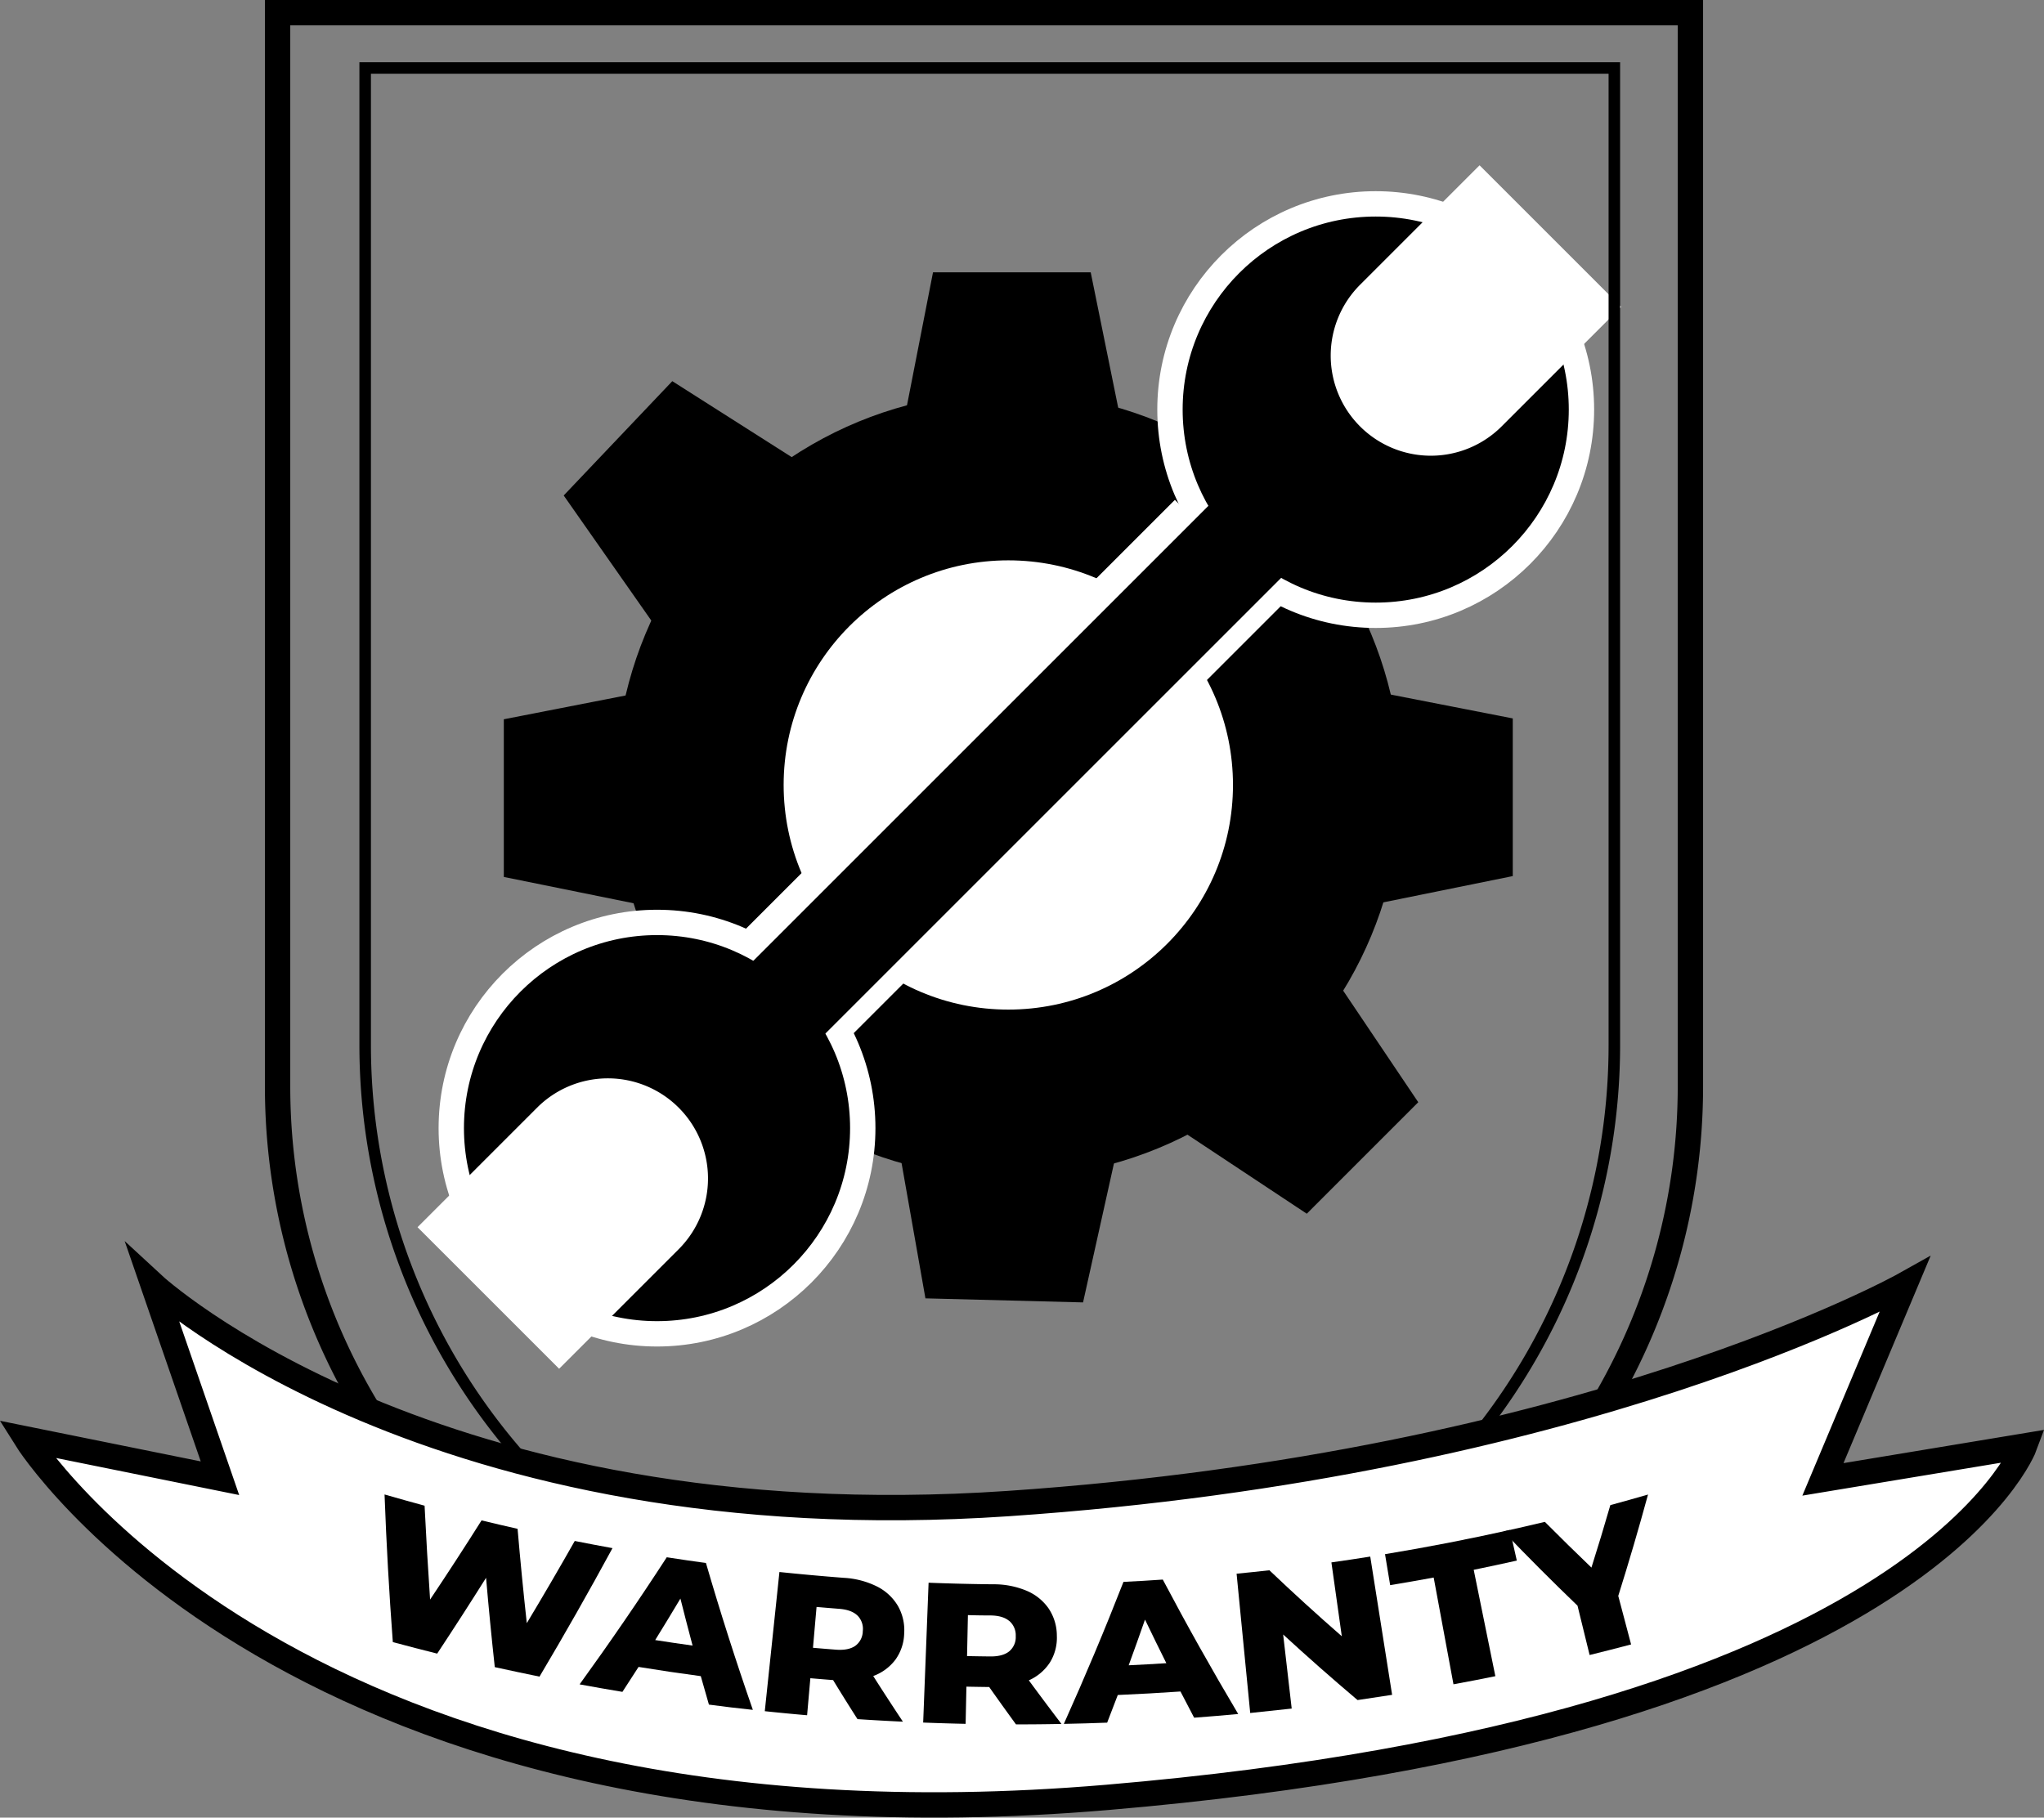
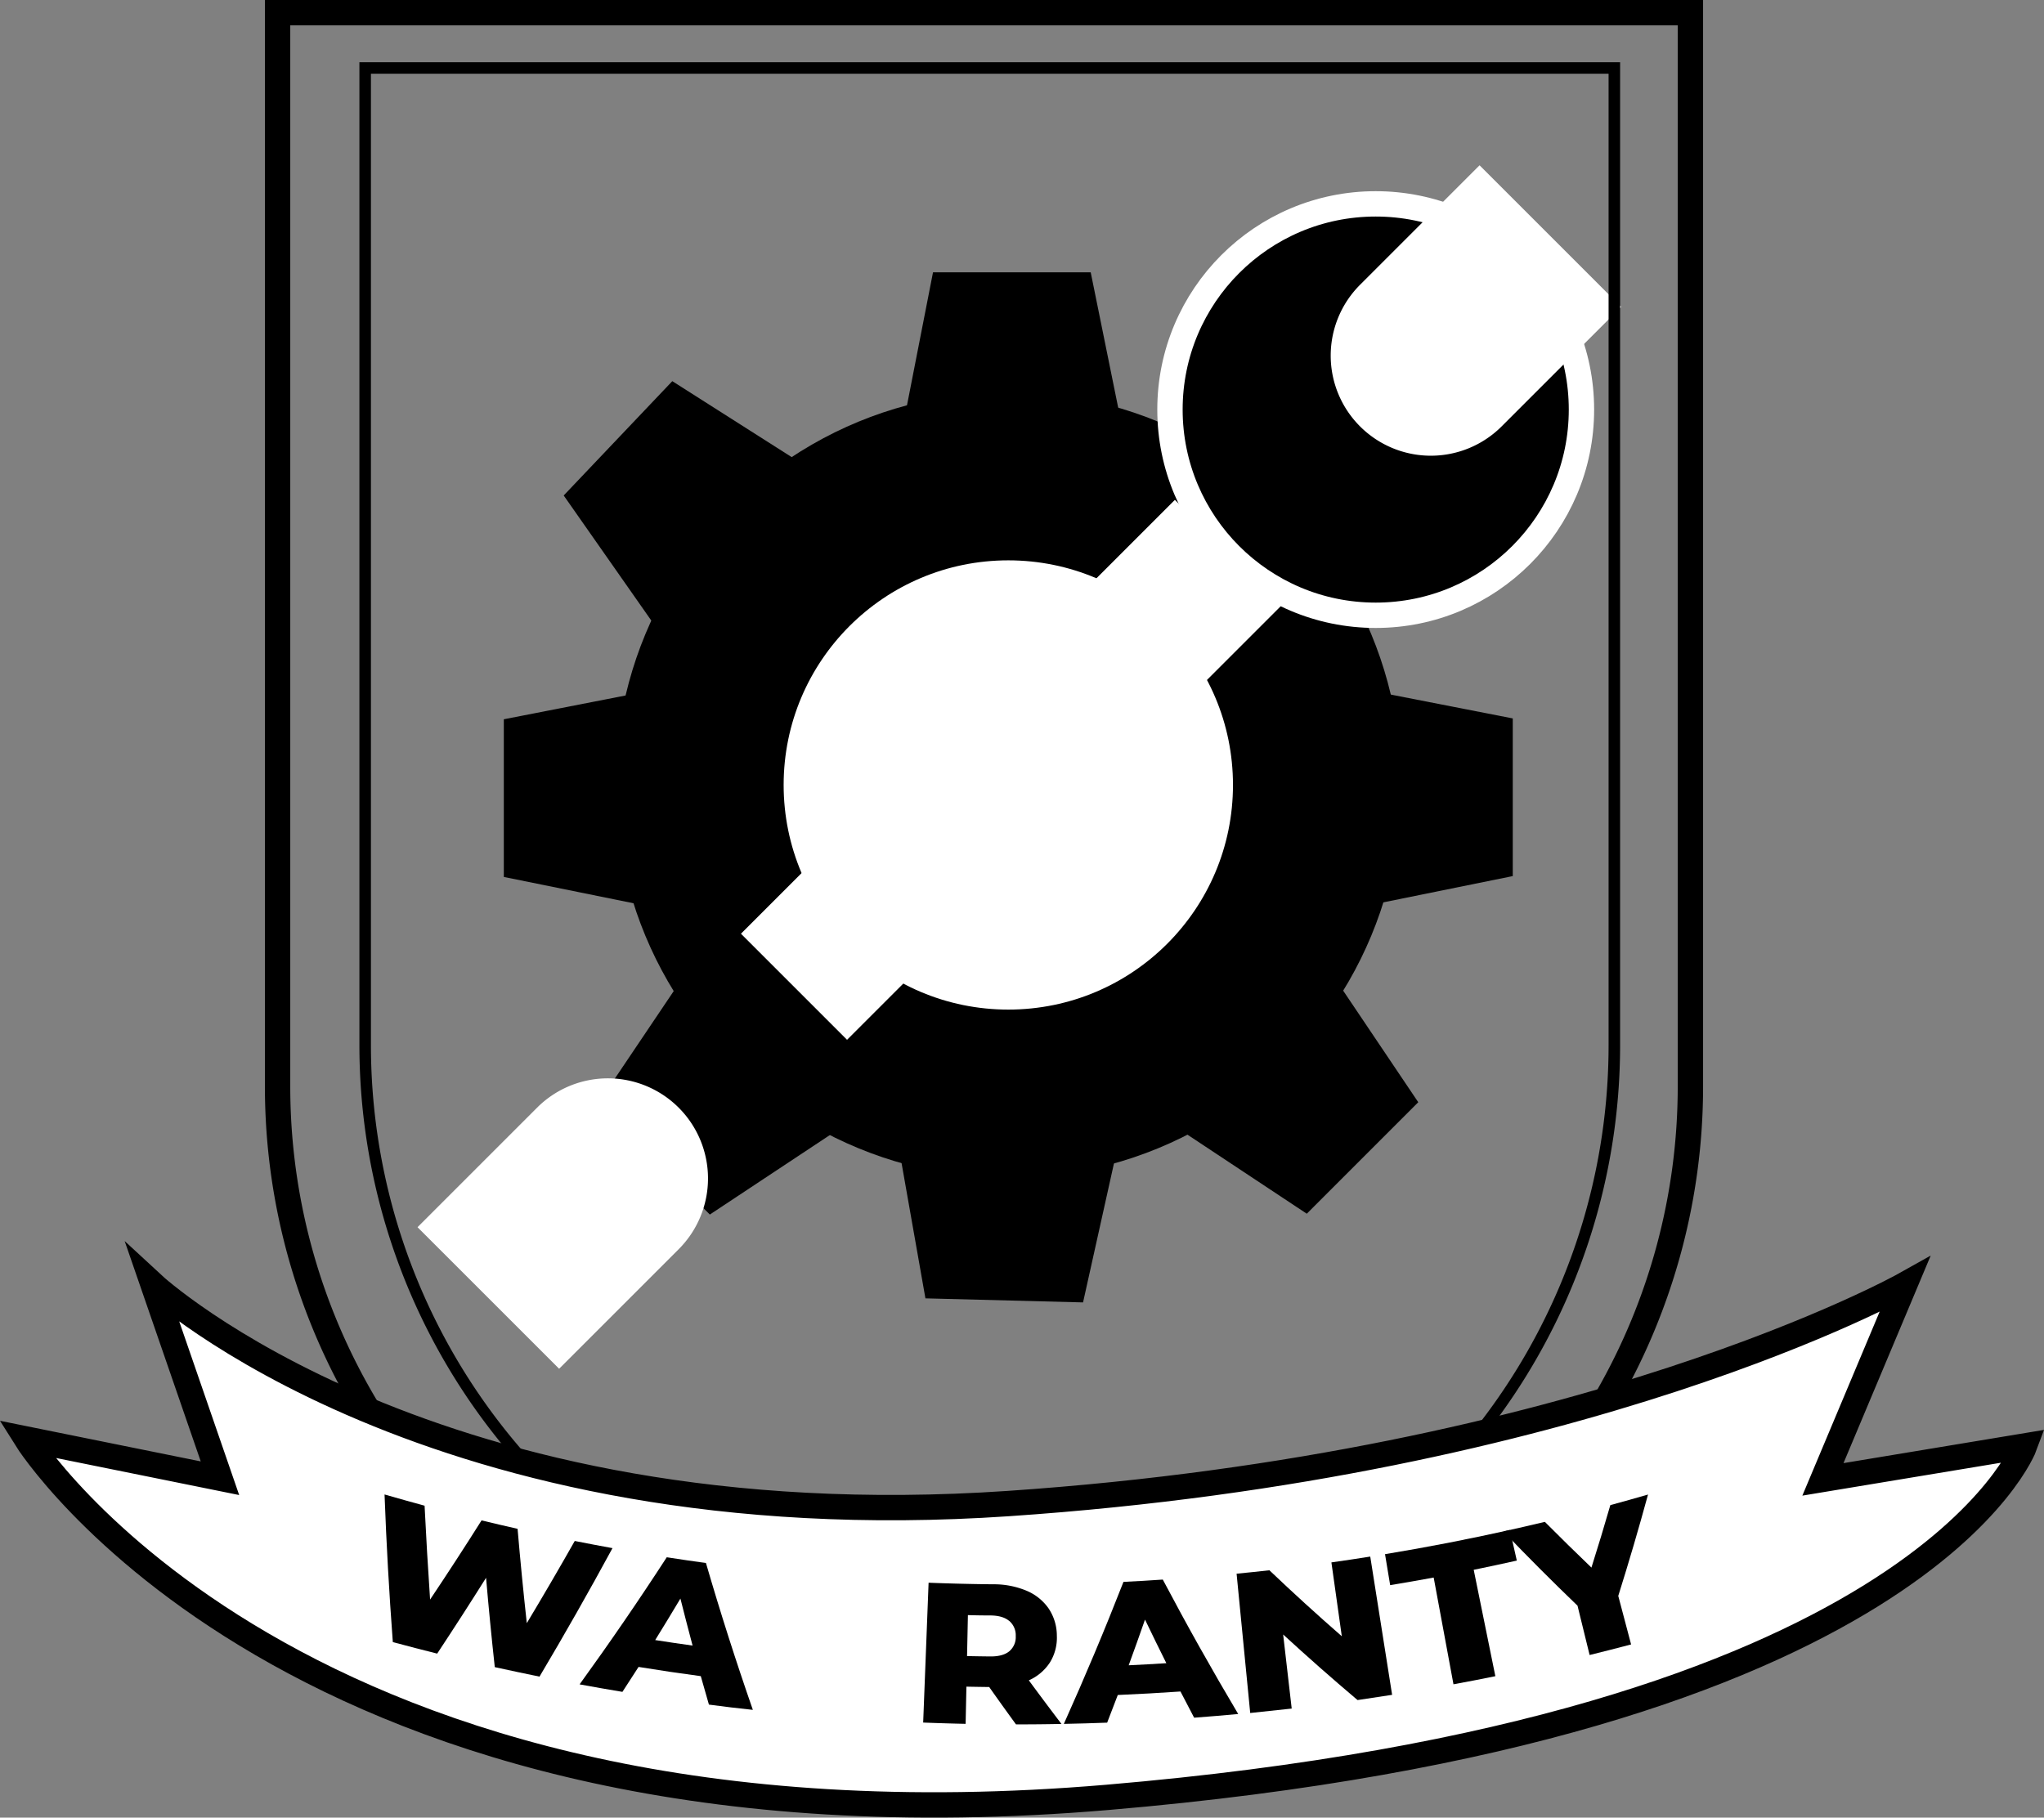
<svg xmlns="http://www.w3.org/2000/svg" id="Слой_1" data-name="Слой 1" viewBox="0 0 886.86 788.78">
  <rect x="0" y="0" width="886.86" height="788.78" fill="#808080" stroke="none" />
  <defs>
    <style>.cls-1,.cls-5{fill:#fff;}.cls-2{stroke:#fff;}.cls-2,.cls-3,.cls-4,.cls-5{stroke-miterlimit:10;}.cls-2,.cls-4,.cls-5{stroke-width:11px;}.cls-3,.cls-4{fill:none;}.cls-3,.cls-4,.cls-5{stroke:#000;}.cls-3{stroke-width:5px;}</style>
  </defs>
  <circle cx="437.49" cy="340.65" r="170.53" />
  <circle class="cls-1" cx="437.49" cy="340.65" r="97.48" />
  <polygon points="487.13 186.58 391.44 186.58 404.82 118.17 473.24 118.17 487.13 186.58" />
  <polygon points="590.35 271.84 524.46 202.46 583.27 165.04 630.39 214.65 590.35 271.84" />
  <polygon points="587.95 394.08 587.95 298.4 656.37 311.77 656.37 380.19 587.95 394.08" />
  <polygon points="508.79 488.15 576.44 420.49 615.36 478.33 566.99 526.71 508.79 488.15" />
  <polygon points="389.4 494.68 485.05 497.15 469.92 565.2 401.53 563.44 389.4 494.68" />
  <polygon points="284.62 272.2 350.51 202.83 291.7 165.41 244.58 215.02 284.62 272.2" />
  <polygon points="287.02 394.45 287.02 298.77 218.6 312.14 218.6 380.56 287.02 394.45" />
  <polygon points="366.19 488.52 298.53 420.86 259.61 478.7 307.99 527.07 366.19 488.52" />
-   <circle class="cls-2" cx="285.07" cy="489.57" r="89.27" />
  <circle class="cls-2" cx="596.9" cy="177.74" r="89.27" />
  <path class="cls-1" d="M1119,127.35h86.89a0,0,0,0,1,0,0V200.7a43.44,43.44,0,0,1-43.44,43.44h0A43.44,43.44,0,0,1,1119,200.7V127.35a0,0,0,0,1,0,0Z" transform="translate(-59.24 -809.57) rotate(45)" />
  <path class="cls-1" d="M740.79,505.58h86.89a0,0,0,0,1,0,0v73.36a43.44,43.44,0,0,1-43.44,43.44h0a43.44,43.44,0,0,1-43.44-43.44V505.58A0,0,0,0,1,740.79,505.58Z" transform="translate(408.92 1475.32) rotate(-135)" />
  <rect class="cls-1" x="937.14" y="242.96" width="65.11" height="266.26" transform="translate(18.9 -617.53) rotate(45)" />
-   <rect x="954.48" y="202.92" width="44.43" height="337.33" transform="translate(17.76 -623.79) rotate(45)" />
  <path class="cls-3" d="M158.44,29.5h542a0,0,0,0,1,0,0v424a271,271,0,0,1-271,271h0a271,271,0,0,1-271-271V29.5A0,0,0,0,1,158.44,29.5Z" />
  <path class="cls-4" d="M120.44,5.5h613a0,0,0,0,1,0,0v466a271,271,0,0,1-271,271h-71a271,271,0,0,1-271-271V5.5A0,0,0,0,1,120.44,5.5Z" />
  <path class="cls-5" d="M597.5,599.5s121,112,371,95,389-95,389-95L1322,684l87.5-14.5s-45,122.5-398,152.5-469-155.5-469-155.5l84,17Z" transform="translate(-531.06 -42)" />
  <path d="M796.81,713.84q-15.24,28.1-31.67,55.76-9.72-2-19.4-4.12-2.12-19.4-3.78-38.77-10.4,16.54-21.21,32.9-9.64-2.4-19.25-5-2.41-32.1-3.59-64.06,8.67,2.5,17.37,4.87,1,20.34,2.39,40.74Q729.09,719.1,740,701.8q7.8,1.89,15.63,3.66,1.75,20.46,4,40.94,10.65-17.74,20.81-35.67Q788.64,712.35,796.81,713.84Z" transform="translate(-531.06 -42)" />
  <path d="M835.12,769.39q-13.53-1.8-27-4-3.45,5.43-7,10.82-9.3-1.54-18.58-3.25,19.71-27.24,37.82-55.16,8.46,1.32,17,2.49,9.31,32,20.35,63.73-9.54-1-19.06-2.28Q836.84,775.58,835.12,769.39Zm-3.56-13.27q-2.71-10.18-5.28-20.39-5.38,9-10.94,18Q823.44,755,831.56,756.12Z" transform="translate(-531.06 -42)" />
-   <path d="M892.53,771.1q-4.93-.39-9.87-.81l-1.41,16.07q-9.18-.79-18.36-1.76,3.18-30.21,6.35-60.4,14,1.45,28,2.53a36.73,36.73,0,0,1,14.27,3.72,22,22,0,0,1,9.07,8.34,21.19,21.19,0,0,1,2.79,12.08,20.36,20.36,0,0,1-3.77,11.33,21.12,21.12,0,0,1-9.66,7.14q6.32,9.95,12.88,19.81-9.85-.46-19.71-1.11Q897.71,779.6,892.53,771.1Zm10.57-28c-1.73-1.69-4.39-2.66-8-2.93-3.25-.26-6.5-.52-9.75-.81q-.78,8.86-1.55,17.72,5,.44,9.92.82c3.67.28,6.5-.29,8.47-1.69a8,8,0,0,0,3.22-6.34A8.19,8.19,0,0,0,903.1,743.08Z" transform="translate(-531.06 -42)" />
  <path d="M960.26,774.11q-4.93-.06-9.89-.16-.17,8.07-.34,16.14-9.21-.2-18.42-.56,1.18-30.33,2.35-60.68,14,.54,28,.68a36.63,36.63,0,0,1,14.47,2.78,22,22,0,0,1,9.61,7.71,21.23,21.23,0,0,1,3.57,11.88,20.29,20.29,0,0,1-3,11.54,21,21,0,0,1-9.16,7.77q7,9.51,14.16,18.92-9.87.2-19.73.19Q966,782.25,960.26,774.11Zm8.7-28.65q-2.75-2.36-8.16-2.41-4.89,0-9.78-.15-.18,8.88-.37,17.78c3.32.07,6.63.12,10,.16q5.52.06,8.32-2.24a8,8,0,0,0,2.8-6.55A8.17,8.17,0,0,0,969,745.46Z" transform="translate(-531.06 -42)" />
  <path d="M1043.25,776.05q-13.59.94-27.2,1.52-2.26,6-4.61,12-9.39.36-18.79.54,13.77-30.65,25.87-61.63,8.54-.4,17.06-1,15.54,29.43,32.72,58.34-9.55.89-19.12,1.6Q1046.18,781.76,1043.25,776.05Zm-6.13-12.28q-4.71-9.45-9.26-18.92-3.46,9.93-7.08,19.83Q1029,764.29,1037.12,763.77Z" transform="translate(-531.06 -42)" />
  <path d="M1125.59,717.5q4.74,30,9.49,60-7.51,1.18-15,2.27-16.56-14-32.28-28.46,1.85,16.08,3.71,32.15-9,1-18,1.92l-5.91-60.45q7.13-.69,14.23-1.49,15.29,14.57,31.42,28.64-2.25-16-4.51-32.05Q1117.17,718.84,1125.59,717.5Z" transform="translate(-531.06 -42)" />
  <path d="M1153.11,726.6q-9.42,1.74-18.88,3.3L1132,716.46q27.2-4.49,54.18-10.51l3,13.29q-9.33,2.09-18.7,4l9.39,46.17q-9.07,1.85-18.17,3.52Q1157.4,749.76,1153.11,726.6Z" transform="translate(-531.06 -42)" />
  <path d="M1233.2,734.57q2.77,10.53,5.57,21.06-9,2.37-18,4.59l-5.25-21.41q-16.51-15.87-32.17-32.23,9-2,18-4.14,9.95,10,20.21,19.84,4.29-13.54,8.2-27.11,8.19-2.22,16.35-4.59Q1240.11,712.59,1233.2,734.57Z" transform="translate(-531.06 -42)" />
</svg>